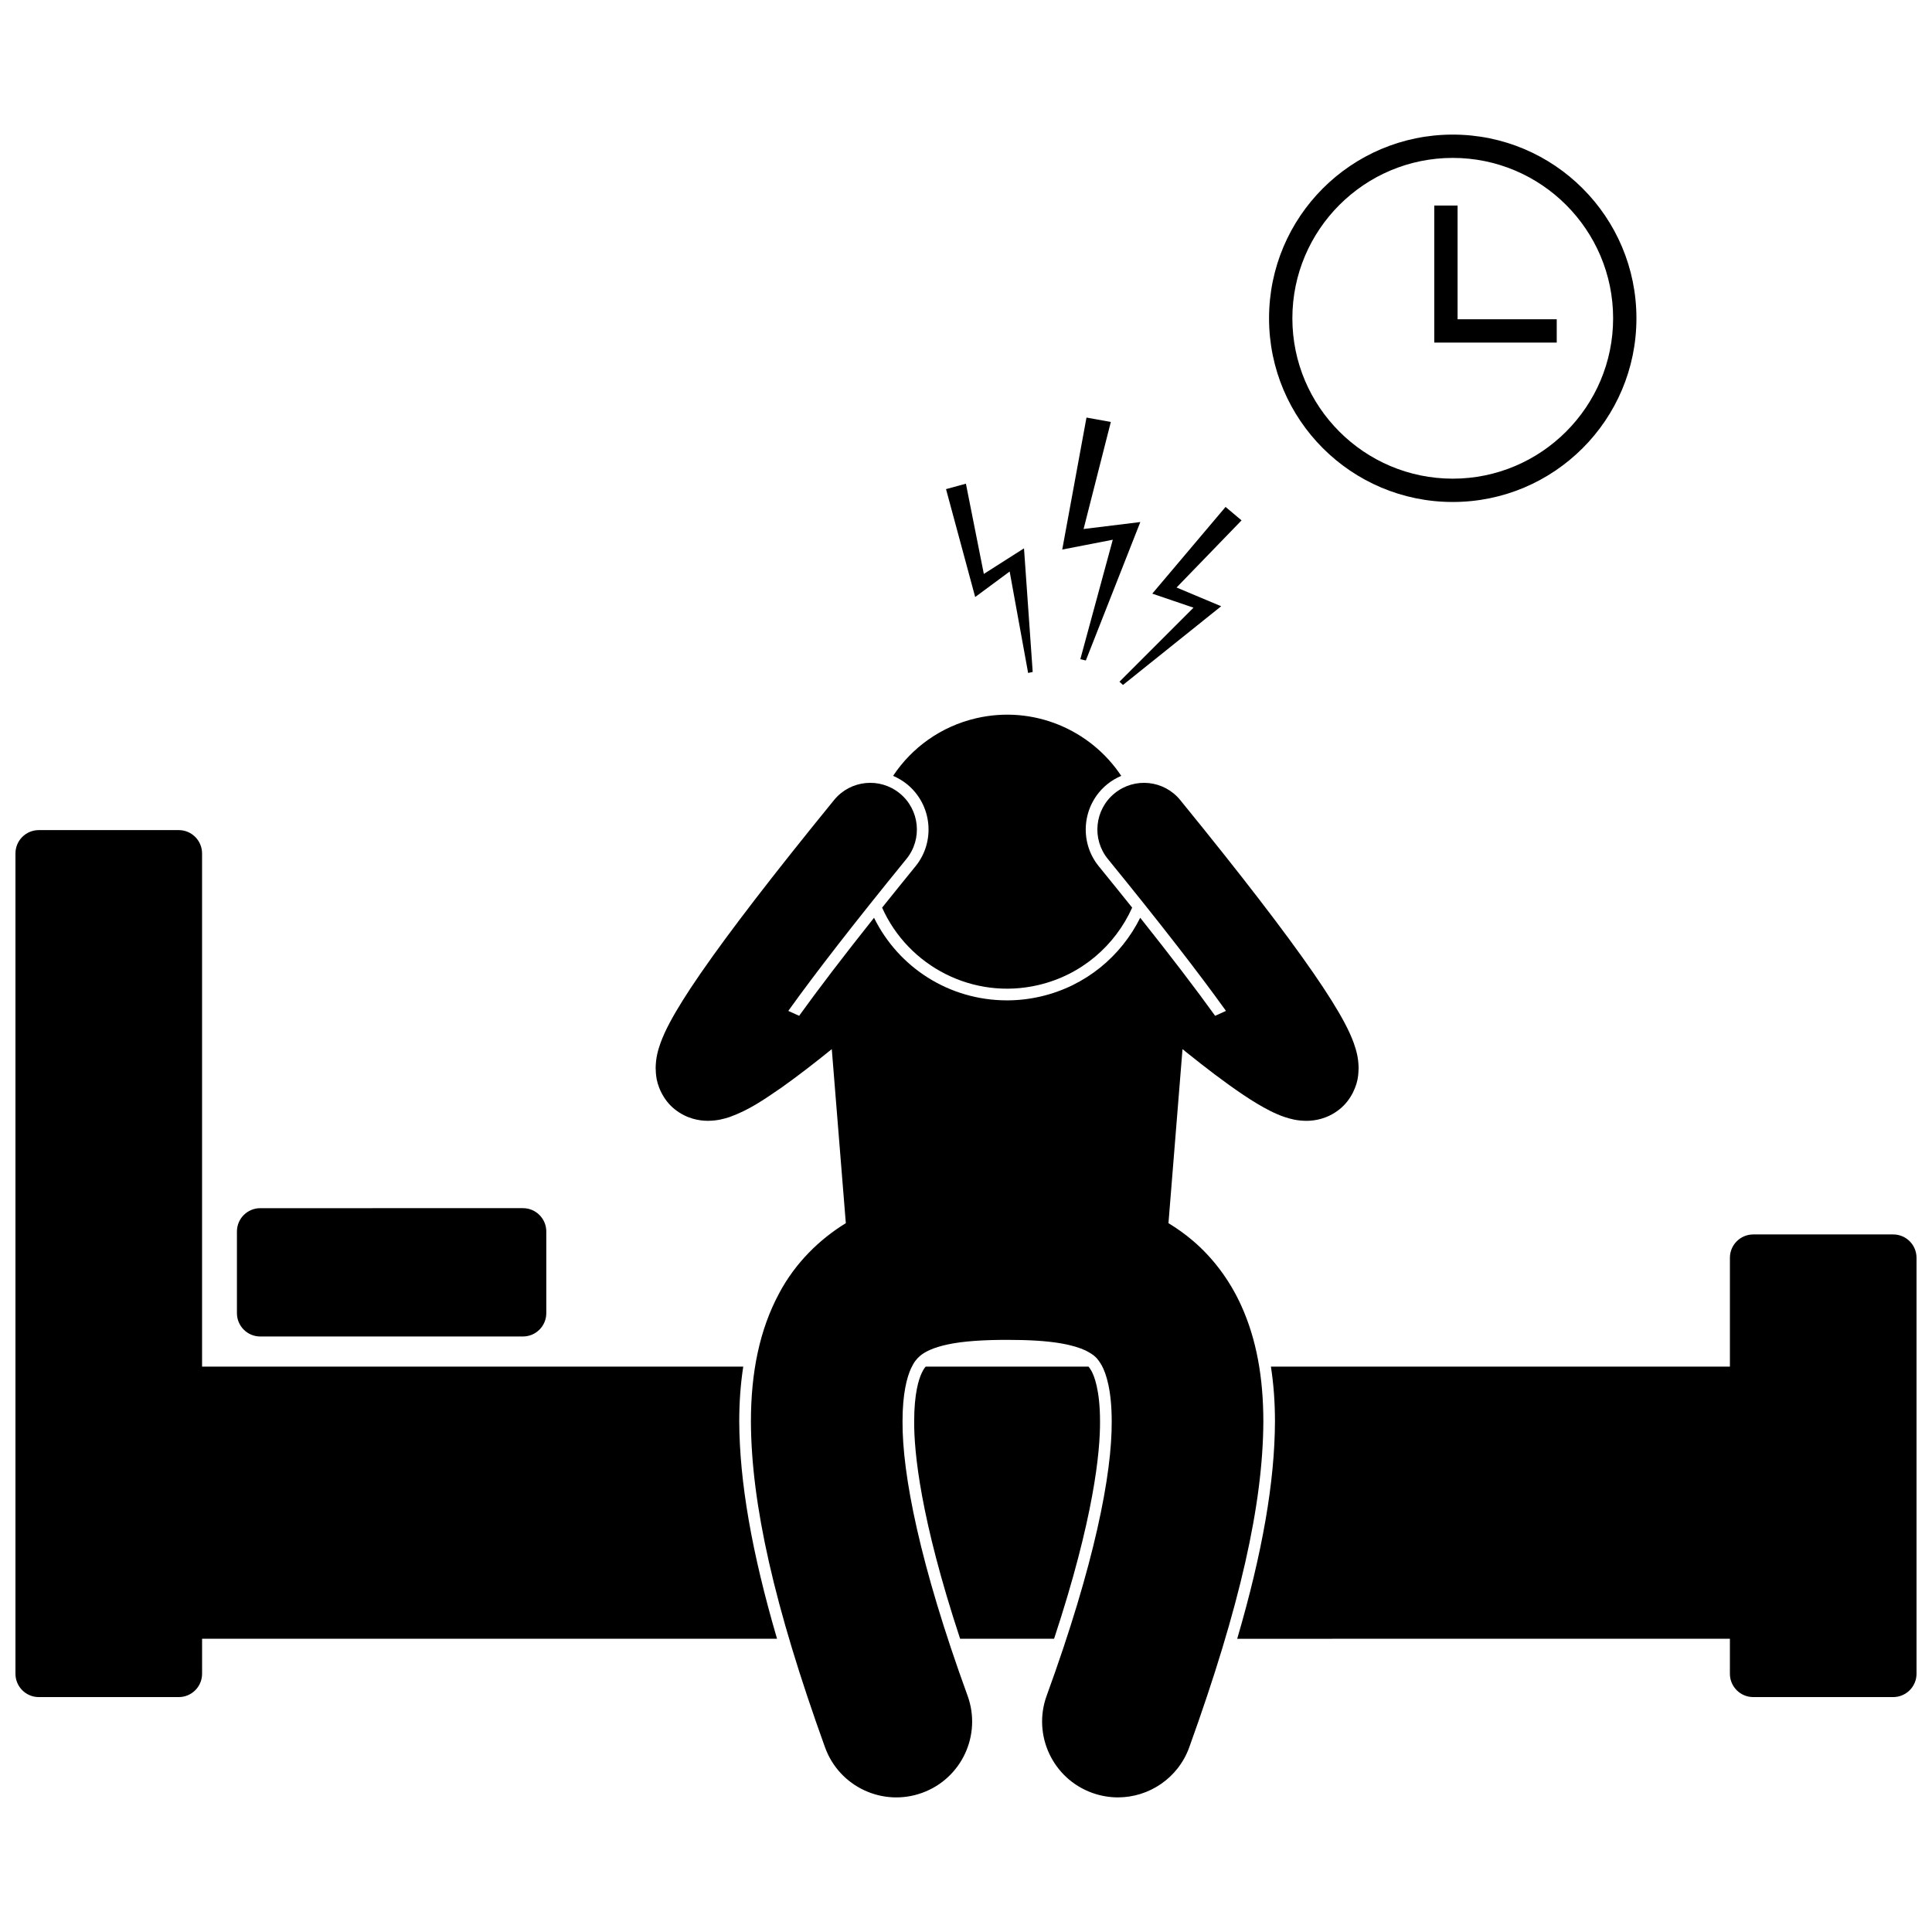
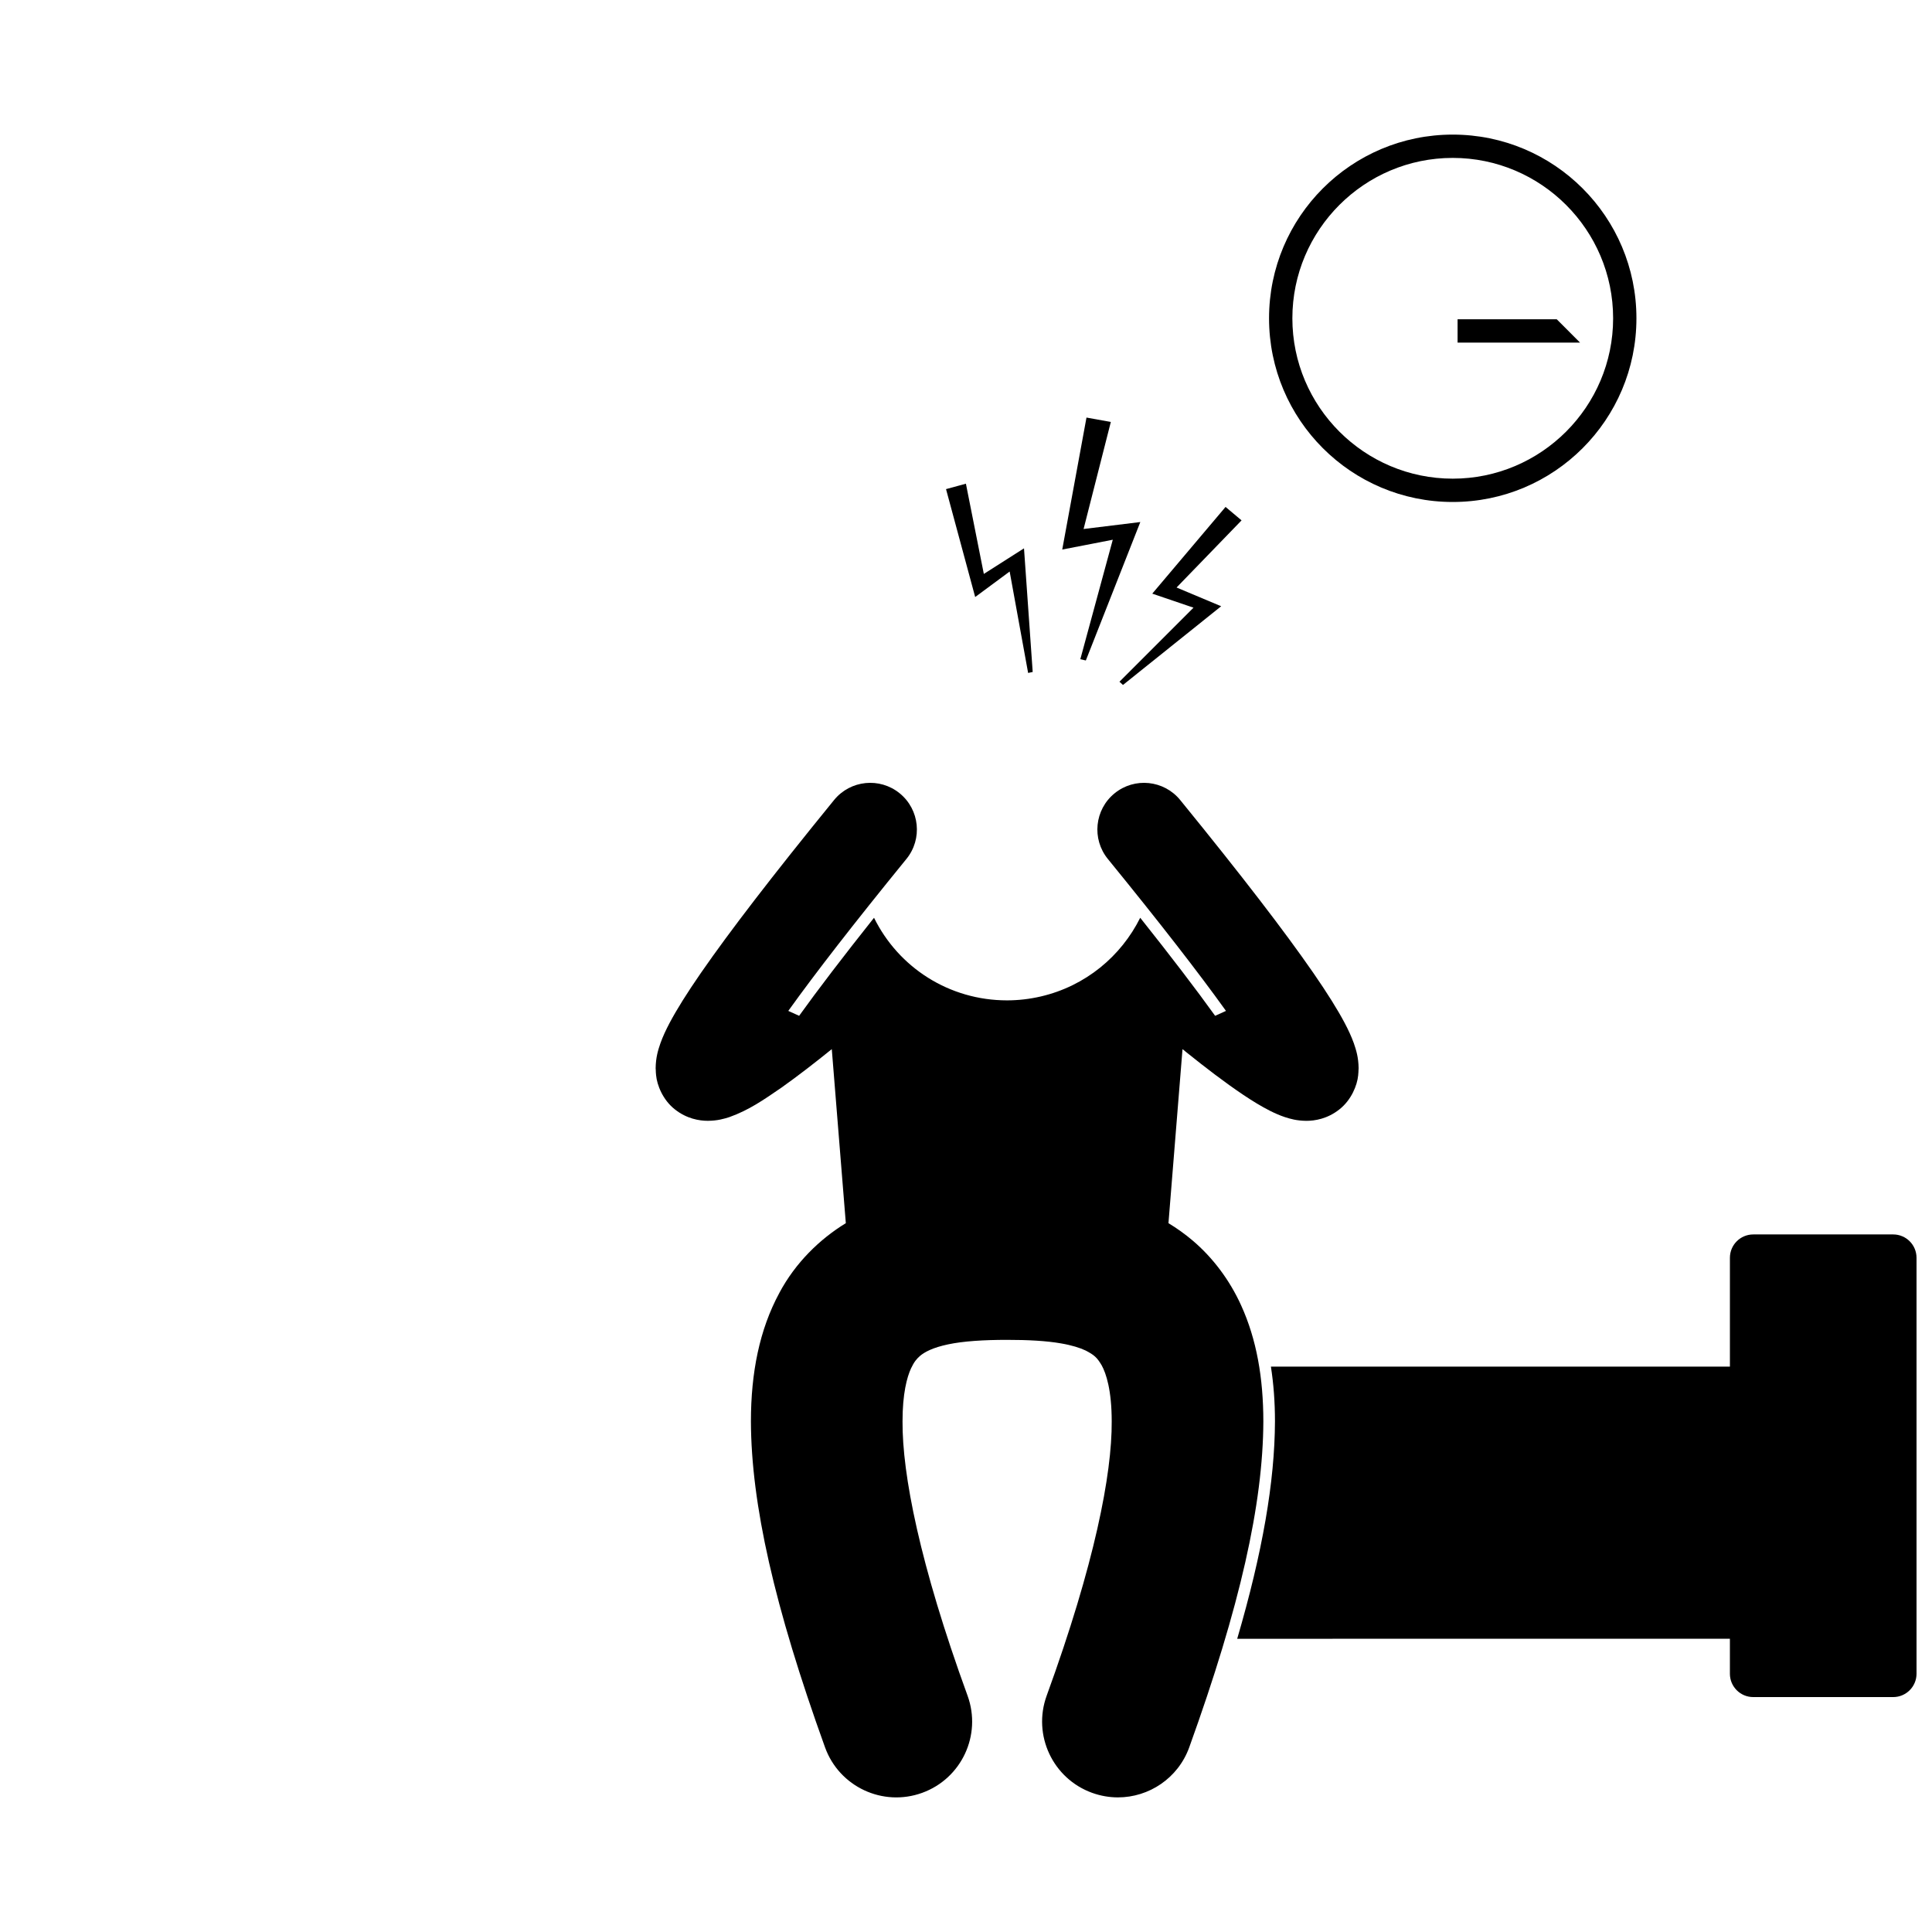
<svg xmlns="http://www.w3.org/2000/svg" width="800px" height="800px" version="1.1" viewBox="144 144 512 512">
  <defs>
    <clipPath id="b">
      <path d="m471 471h180.9v123h-180.9z" />
    </clipPath>
    <clipPath id="a">
      <path d="m148.09 363h201.91v231h-201.91z" />
    </clipPath>
  </defs>
  <g clip-path="url(#b)">
    <path d="m645.72 471.14h-37.09c-3.414 0-6.184 2.769-6.184 6.184v28.848h-121.64c0.703 4.535 1.074 9.344 1.074 14.52-0.059 15.965-3.297 34.688-10.008 57.602l130.57-0.008v9.273c0 3.414 2.769 6.184 6.184 6.184h37.09c3.414 0 6.184-2.769 6.184-6.184v-110.24c-0.004-3.414-2.769-6.18-6.184-6.18z" />
  </g>
  <g clip-path="url(#a)">
-     <path d="m340.97 506.17h-143.42v-136c0-3.414-2.769-6.184-6.184-6.184h-37.086c-3.414 0-6.184 2.769-6.184 6.184v217.39c0 3.414 2.769 6.184 6.184 6.184h37.09c3.414 0 6.184-2.769 6.184-6.184v-9.273h152.37c-6.711-22.914-9.949-41.637-10.016-57.586 0-5.168 0.359-9.996 1.062-14.535z" />
-   </g>
-   <path d="m433.25 507.32c-0.297-0.496-0.523-0.852-0.77-1.148h-43.168c-0.324 0.363-0.656 0.859-1.086 1.773-0.73 1.578-1.969 5.344-1.961 12.742-0.047 8.031 1.605 25.566 12.176 57.602h24.902c10.574-32.043 12.223-49.566 12.176-57.578 0.004-8.371-1.586-12.156-2.269-13.391z" />
-   <path d="m282.59 498.18c3.414 0 6.184-2.769 6.184-6.184v-21.637c0-3.414-2.769-6.184-6.184-6.184l-69.617 0.004c-3.414 0-6.184 2.769-6.184 6.184v21.637c0 3.414 2.769 6.184 6.184 6.184z" />
+     </g>
  <path d="m577.67 228.35c0-26.883-21.797-48.68-48.68-48.68-26.883 0-48.68 21.797-48.68 48.68 0 26.883 21.797 48.68 48.68 48.68 26.883 0.004 48.68-21.793 48.68-48.68zm-91.18 0c0-23.434 19.066-42.504 42.5-42.504 23.434 0 42.504 19.066 42.504 42.504 0 23.434-19.066 42.5-42.504 42.5-23.434 0-42.5-19.062-42.5-42.5z" />
-   <path d="m556.55 228.61h-26.277v-30.137h-6.176v36.316h32.453z" />
+   <path d="m556.55 228.61h-26.277v-30.137v36.316h32.453z" />
  <path d="m431.93 254.66-6.426 34.977 13.395-2.602-8.602 31.664 1.461 0.332 14.438-36.684-15.035 1.844 7.219-28.367z" />
  <path d="m441.6 325.52 26.023-20.859-11.82-4.965 17.223-17.793-4.242-3.562-19.422 22.98 10.93 3.719-19.625 19.625z" />
  <path d="m411.57 295.46 4.894 26.883 1.211-0.266-2.305-32.762-10.645 6.781-4.75-23.914-5.269 1.441 7.727 28.594z" />
  <path d="m350.54 486.63c-5.281 9.754-7.535 21.164-7.539 34.07 0.086 21.828 6.144 48.941 19.648 86.383 3.777 10.43 15.301 15.82 25.73 12.039 10.434-3.777 15.824-15.301 12.043-25.73-12.738-34.965-17.324-58.766-17.242-72.691-0.008-7.356 1.176-11.746 2.25-14.066 0.832-1.77 1.512-2.531 2.356-3.281 1.227-1.059 3.426-2.234 7.477-3.086 3.981-0.848 9.473-1.199 15.637-1.191 5.481-0.008 10.426 0.258 14.25 0.93 2.887 0.488 5.086 1.191 6.582 1.906 2.25 1.18 2.984 1.812 4.227 3.914 1.168 2.117 2.66 6.578 2.656 14.871 0.086 13.926-4.504 37.734-17.242 72.691-3.777 10.43 1.613 21.953 12.043 25.73 2.262 0.816 4.574 1.207 6.848 1.207 8.219 0 15.93-5.078 18.891-13.246v-0.004c13.504-37.438 19.559-64.547 19.645-86.379-0.008-11.492-1.773-21.734-5.891-30.77-3.059-6.746-7.531-12.652-12.785-17.121-2.086-1.777-4.258-3.312-6.469-4.656l0.273-3.402 3.449-42.719c0.352 0.285 0.699 0.566 1.055 0.855 4.965 3.988 10.191 8 15.02 11.238 2.434 1.629 4.746 3.055 7.152 4.273 1.215 0.605 2.449 1.164 3.906 1.652 1.469 0.469 3.121 0.957 5.66 0.984h0.082c2.191 0 5.555-0.531 8.684-3.019 3.203-2.504 4.738-6.418 4.988-8.996v-0.012c0.004-0.008 0.004-0.02 0.008-0.031 0.008-0.066 0.008-0.137 0.012-0.207 0.043-0.395 0.07-0.789 0.074-1.18 0.008-0.164 0.031-0.328 0.031-0.496-0.043-2.918-0.645-4.797-1.273-6.633-0.652-1.809-1.445-3.5-2.414-5.344-1.934-3.644-4.582-7.867-8.227-13.156-0.102-0.148-0.215-0.309-0.32-0.457-7.285-10.516-18.465-25.133-35.051-45.488-4.316-5.293-12.102-6.086-17.395-1.77-5.293 4.312-6.086 12.102-1.773 17.395 14.121 17.324 24.172 30.336 30.941 39.762 0.121 0.172 0.238 0.332 0.359 0.5l-2.871 1.301c-5.051-7.031-11.719-15.758-19.855-25.984-5.059 10.164-14.441 18.086-26.336 20.855-2.945 0.684-5.961 1.035-8.965 1.035-15.285-0.004-28.727-8.664-35.242-21.887-8.129 10.227-14.801 18.953-19.848 25.98l-2.871-1.301c0.121-0.168 0.238-0.328 0.359-0.5 6.769-9.426 16.82-22.438 30.941-39.762 4.316-5.293 3.519-13.082-1.773-17.395-5.293-4.316-13.078-3.523-17.395 1.77-16.582 20.359-27.766 34.973-35.051 45.488-0.105 0.148-0.219 0.309-0.32 0.457-3.648 5.289-6.293 9.508-8.227 13.156-0.969 1.84-1.762 3.535-2.414 5.344-0.629 1.836-1.23 3.715-1.273 6.633 0 0.156 0.023 0.309 0.031 0.461 0.008 0.473 0.031 0.941 0.09 1.418 0.242 2.594 1.777 6.531 4.988 9.039 3.133 2.488 6.5 3.019 8.684 3.019h0.086c2.539-0.027 4.191-0.516 5.664-0.984 5.176-1.848 9.023-4.535 13.816-7.824 4.324-3.062 8.973-6.672 13.32-10.191l3.441 42.668 0.281 3.457c-6.91 4.223-13.348 10.48-17.617 18.477z" />
-   <path d="m386.61 373.59c-3.113 3.82-6.047 7.457-8.84 10.945 6.945 15.562 24.152 24.535 41.363 20.523 11.492-2.672 20.418-10.535 24.902-20.527-2.789-3.488-5.723-7.121-8.836-10.941-5.383-6.606-4.387-16.359 2.219-21.746 1.133-0.926 2.391-1.664 3.723-2.231-8.145-12.254-23.305-18.797-38.473-15.266-9.379 2.184-17.051 7.828-21.992 15.266 1.324 0.562 2.582 1.309 3.711 2.227 6.609 5.391 7.602 15.148 2.223 21.75z" />
</svg>